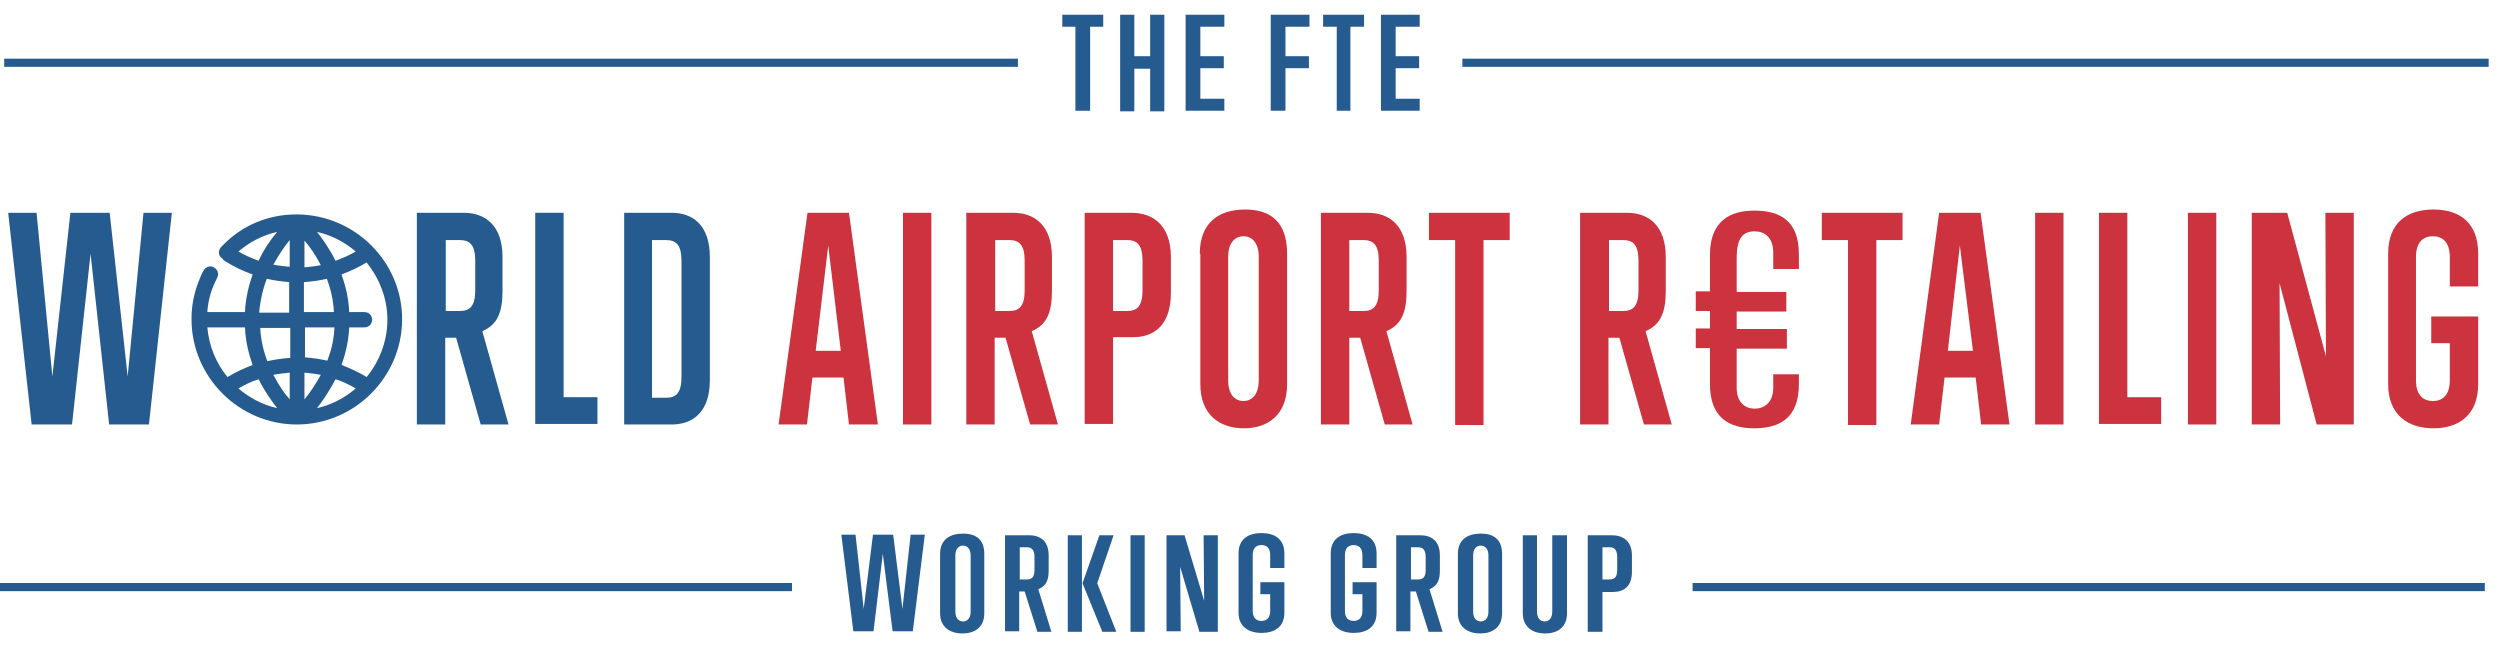
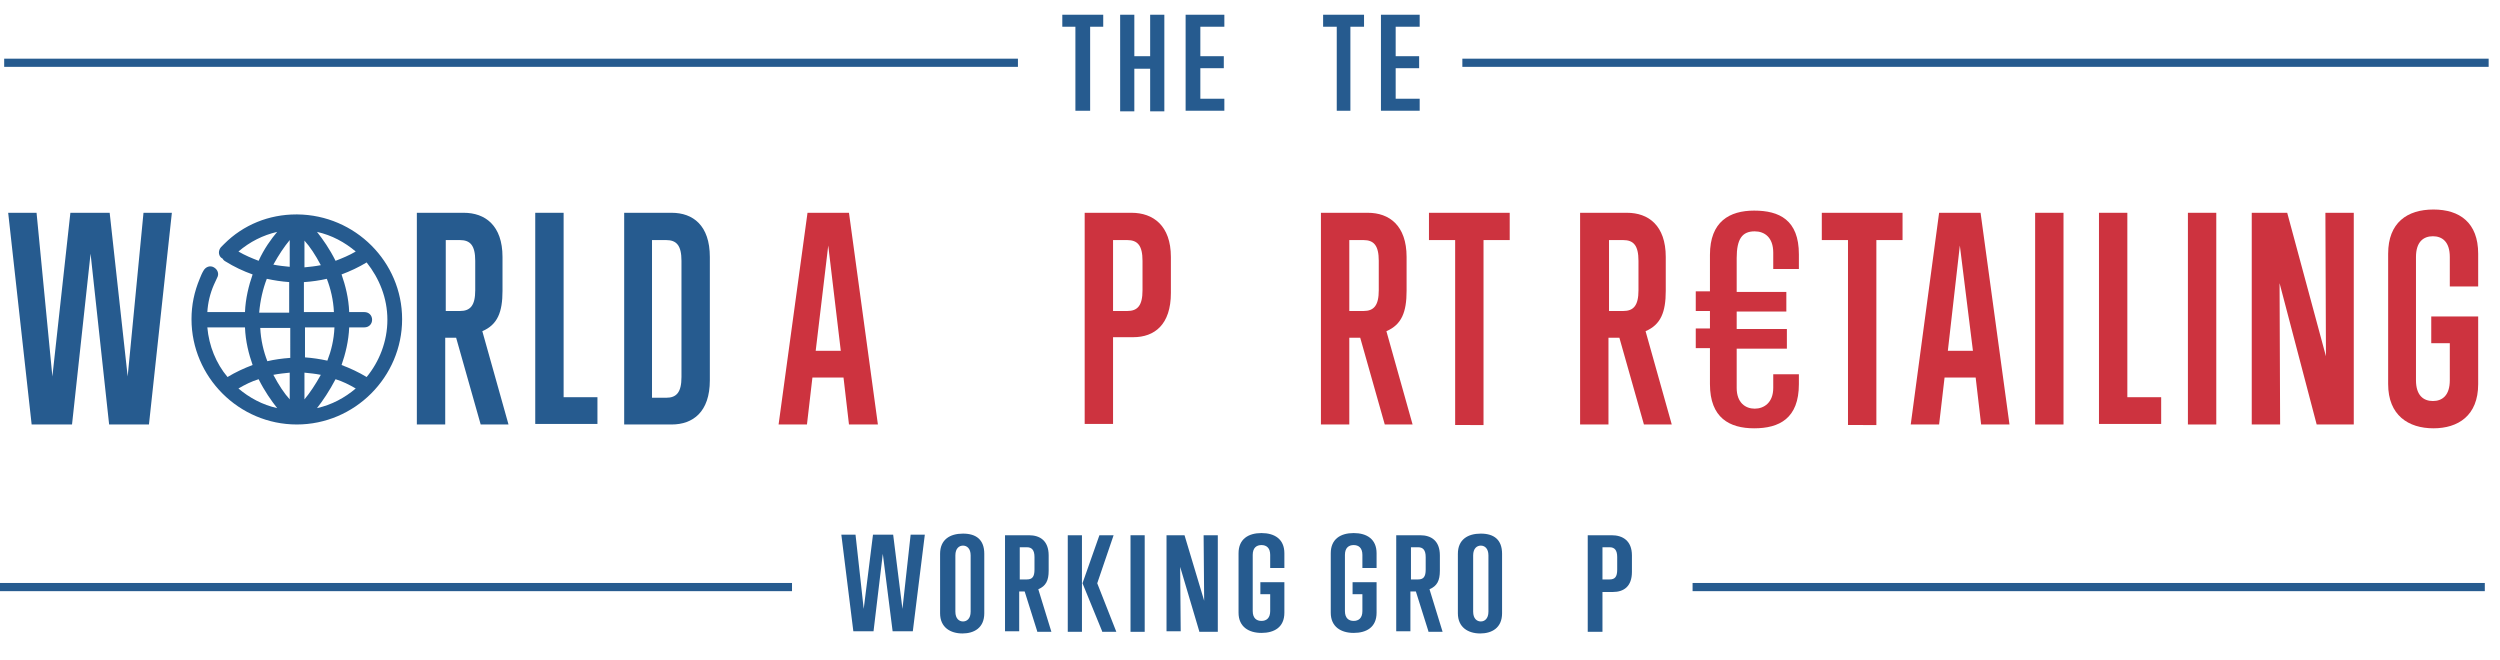
<svg xmlns="http://www.w3.org/2000/svg" version="1.1" id="Layer_1" x="0px" y="0px" viewBox="0 0 458.2 121" enable-background="new 0 0 458.2 121" xml:space="preserve">
  <g>
    <g>
      <g>
        <g>
          <path fill="#265B8F" d="M27.3,77.8h-7.3l-3.4-31.3l-3.4,31.3H5.8L1.5,39h5.2l2.9,30l3.3-30h7.2l3.3,30l2.9-30h5.2L27.3,77.8z" />
          <path fill="#265B8F" d="M88.1,77.8l-4.5-15.9h-2v15.9h-5.2V39h8.6c3.9,0,7.1,2.3,7.1,8.1v6.2c0,3.9-0.9,6.2-3.7,7.4l4.8,17.1      H88.1z M87.1,47.8c0-2.8-0.9-3.8-2.8-3.8h-2.6v13h2.6c1.9,0,2.8-1,2.8-3.8V47.8z" />
          <path fill="#265B8F" d="M98.1,77.8V39h5.2v33.8h6.2v4.9H98.1z" />
          <path fill="#265B8F" d="M114.4,77.8V39h8.7c3.9,0,7,2.3,7,8.1v22.6c0,5.8-3.1,8.1-7,8.1H114.4z M124.9,47.8      c0-2.8-0.9-3.8-2.8-3.8h-2.6v28.9h2.6c1.9,0,2.8-1,2.8-3.8V47.8z" />
          <path fill="#CD333F" d="M155.6,77.8l-1-8.6h-5.7l-1,8.6h-5.2L148,39h7.6l5.3,38.8H155.6z M151.8,45l-2.3,19.3h4.6L151.8,45z" />
-           <path fill="#CD333F" d="M165.5,77.8V39h5.2v38.8H165.5z" />
-           <path fill="#CD333F" d="M188.8,77.8l-4.5-15.9h-2v15.9h-5.2V39h8.6c3.9,0,7.1,2.3,7.1,8.1v6.2c0,3.9-0.9,6.2-3.7,7.4l4.8,17.1      H188.8z M187.8,47.8c0-2.8-0.9-3.8-2.8-3.8h-2.6v13h2.6c1.9,0,2.8-1,2.8-3.8V47.8z" />
          <path fill="#CD333F" d="M198.8,77.8V39h8.6c3.9,0,7.2,2.3,7.2,8.1v6.6c0,5.8-3,8.1-6.9,8.1H204v15.9H198.8z M209.4,47.8      c0-2.8-0.9-3.8-2.8-3.8H204v13h2.6c1.9,0,2.8-1,2.8-3.8V47.8z" />
-           <path fill="#CD333F" d="M219.9,46.5c0-5.7,3.5-8.1,8.3-8.1c4.8,0,7.7,2.4,7.7,8.1v23.9c0,5.8-3.7,8.1-7.9,8.1      c-4.4,0-8-2.4-8-8.1V46.5z M230.7,47.1c0-2.8-1.4-3.8-2.8-3.8c-1.4,0-2.8,1-2.8,3.8v22.6c0,2.8,1.4,3.8,2.8,3.8      c1.4,0,2.8-1,2.8-3.8V47.1z" />
-           <path fill="#CD333F" d="M253.8,77.8l-4.5-15.9h-2v15.9h-5.2V39h8.6c3.9,0,7.1,2.3,7.1,8.1v6.2c0,3.9-0.9,6.2-3.7,7.4l4.8,17.1      H253.8z M252.7,47.8c0-2.8-0.9-3.8-2.8-3.8h-2.6v13h2.6c1.9,0,2.8-1,2.8-3.8V47.8z" />
+           <path fill="#CD333F" d="M253.8,77.8l-4.5-15.9h-2v15.9h-5.2V39h8.6c3.9,0,7.1,2.3,7.1,8.1v6.2c0,3.9-0.9,6.2-3.7,7.4l4.8,17.1      z M252.7,47.8c0-2.8-0.9-3.8-2.8-3.8h-2.6v13h2.6c1.9,0,2.8-1,2.8-3.8V47.8z" />
          <path fill="#CD333F" d="M266.7,77.8V44h-4.8V39h14.8V44h-4.8v33.9H266.7z" />
          <path fill="#CD333F" d="M301.3,77.8l-4.5-15.9h-2v15.9h-5.2V39h8.6c3.9,0,7.1,2.3,7.1,8.1v6.2c0,3.9-0.9,6.2-3.7,7.4l4.8,17.1      H301.3z M300.3,47.8c0-2.8-0.9-3.8-2.8-3.8h-2.6v13h2.6c1.9,0,2.8-1,2.8-3.8V47.8z" />
          <path fill="#CD333F" d="M329.7,70.4c0,6.3-3.6,8.1-8.2,8.1c-4.5,0-8.1-1.9-8.1-8.1v-6.6h-2.6v-3.6h2.6v-3.2h-2.6v-3.6h2.6v-6.7      c0-6.1,3.6-8.1,8.1-8.1c4.6,0,8.2,1.7,8.2,8v2.7h-4.7v-3c0-2.8-1.6-3.9-3.4-3.9c-2.3,0-3.3,1.4-3.3,4.9v6.2h9.1v3.6h-9.1v3.2      h9.2v3.6h-9.2v7.2c0,2.7,1.6,3.8,3.3,3.8s3.4-1.1,3.4-3.8v-2.5h4.7V70.4z" />
          <path fill="#CD333F" d="M338.7,77.8V44h-4.8V39h14.8V44h-4.8v33.9H338.7z" />
          <path fill="#CD333F" d="M363.1,77.8l-1-8.6h-5.7l-1,8.6h-5.2l5.2-38.8h7.6l5.3,38.8H363.1z M359.2,45L357,64.3h4.6L359.2,45z" />
          <path fill="#CD333F" d="M373,77.8V39h5.2v38.8H373z" />
          <path fill="#CD333F" d="M384.7,77.8V39h5.2v33.8h6.2v4.9H384.7z" />
          <path fill="#CD333F" d="M401,77.8V39h5.2v38.8H401z" />
          <path fill="#CD333F" d="M424.6,77.8l-6.8-25.9l0.1,25.9h-5.2V39h6.5l7.1,26.3L426.2,39h5.2v38.8H424.6z" />
          <path fill="#CD333F" d="M449,62.9h-3.4V58h8.6v12.4c0,5.8-3.7,8.1-8.2,8.1c-4.6,0-8.3-2.4-8.3-8.1V46.5c0-5.7,3.5-8.1,8.3-8.1      c4.8,0,8.2,2.4,8.2,8.1v6H449v-5.4c0-2.8-1.4-3.8-3.1-3.8s-3.1,1-3.1,3.8v22.6c0,2.8,1.4,3.8,3.1,3.8s3.1-1,3.1-3.8V62.9z" />
        </g>
      </g>
      <path fill="#265B8F" d="M54.5,39.3C54.5,39.3,54.5,39.3,54.5,39.3c-0.1,0-0.1,0-0.1,0c0,0-0.1,0-0.1,0c0,0,0,0,0,0    c-5,0-9.7,1.9-13.2,5.4c-0.2,0.2-0.4,0.4-0.6,0.6c-0.5,0.6-0.5,1.4,0,1.9c0.1,0.1,0.2,0.1,0.3,0.2c0.1,0.2,0.3,0.4,0.5,0.5    c1.6,1,3.3,1.8,5,2.4c-0.7,2-1.3,4.4-1.4,6.9H38c0.1-1.7,0.5-3.4,1.2-5c0.2-0.4,0.4-0.9,0.6-1.3c0.4-0.7,0.1-1.5-0.6-1.9    c-0.7-0.4-1.5-0.1-1.9,0.6c-0.3,0.5-0.5,1-0.7,1.5c-1,2.4-1.5,4.8-1.5,7.4c0,10.6,8.7,19.3,19.3,19.3s19.3-8.7,19.3-19.3    C73.7,48,65.1,39.4,54.5,39.3z M67.2,69.1c-1.5-0.9-3-1.6-4.6-2.2c0.7-2,1.3-4.4,1.4-6.9h2.8c0.8,0,1.4-0.6,1.4-1.4    c0-0.8-0.6-1.4-1.4-1.4H64c-0.1-2.6-0.7-4.9-1.4-6.9c1.6-0.6,3.1-1.3,4.6-2.2C69.5,51,71,54.6,71,58.6S69.5,66.3,67.2,69.1z     M38,60h6.9c0.1,2.6,0.7,4.9,1.4,6.9c-1.6,0.6-3.1,1.3-4.6,2.2C39.6,66.6,38.3,63.4,38,60z M55.8,44.1c1,1.1,2,2.6,3,4.5    c-1,0.2-2,0.3-3,0.4V44.1z M58.1,42.5c2.7,0.6,5.1,1.9,7.1,3.6c-1.2,0.7-2.4,1.2-3.7,1.7C60.4,45.6,59.2,43.9,58.1,42.5z     M53.1,48.9c-1-0.1-2-0.2-3-0.4c1-1.8,2-3.3,3-4.5V48.9z M55.8,51.7c1.4-0.1,2.8-0.3,4.1-0.6c0.7,1.8,1.2,3.9,1.3,6.1h-5.5V51.7z     M61.3,60c-0.1,2.3-0.6,4.3-1.3,6.1c-1.4-0.3-2.7-0.5-4.1-0.6V60H61.3z M53.1,73.2c-1-1.1-2-2.6-3-4.5c1-0.2,2-0.3,3-0.4V73.2z     M55.8,68.3c1,0.1,2,0.2,3,0.4c-1,1.8-2,3.3-3,4.5V68.3z M53.1,65.6c-1.4,0.1-2.8,0.3-4.1,0.6c-0.7-1.8-1.2-3.9-1.3-6.1h5.5V65.6z     M47.4,69.5c1.1,2.2,2.3,3.9,3.4,5.3c-2.7-0.6-5.1-1.9-7.1-3.6C44.9,70.5,46.1,69.9,47.4,69.5z M61.5,69.5c1.3,0.4,2.5,1,3.7,1.7    c-2,1.7-4.4,3-7.1,3.6C59.2,73.4,60.4,71.6,61.5,69.5z M43.7,46.1c2.1-1.8,4.5-3,7.1-3.6c-1.1,1.3-2.4,3.1-3.4,5.3    C46.1,47.3,44.9,46.8,43.7,46.1z M48.9,51.1c1.4,0.3,2.7,0.5,4.1,0.6v5.6h-5.5C47.7,55,48.2,52.9,48.9,51.1z" />
    </g>
    <rect x="0.7" y="10.9" transform="matrix(-1 -9.897539e-12 9.897539e-12 -1 187.267 23.153)" fill="#265B8F" width="185.8" height="1.5" />
    <rect x="268" y="10.9" transform="matrix(-1 -9.775858e-12 9.775858e-12 -1 724.12 23.153)" fill="#265B8F" width="188.1" height="1.5" />
    <g>
      <g>
        <path fill="#265B8F" d="M197.1,20.4V4.9h-2.4V2.7h7.5v2.2h-2.4v15.4H197.1z" />
        <path fill="#265B8F" d="M210.8,20.4v-7.8h-2.9v7.8h-2.6V2.7h2.6v7.6h2.9V2.7h2.6v17.7H210.8z" />
        <path fill="#265B8F" d="M217.3,20.4V2.7h7.1v2.2h-4.4v5.4h4.3v2.2h-4.3v5.6h4.4v2.2H217.3z" />
-         <path fill="#265B8F" d="M232.9,20.4V2.7h7.1v2.2h-4.4v5.4h4.3v2.2h-4.3v7.8H232.9z" />
        <path fill="#265B8F" d="M245,20.4V4.9h-2.5V2.7h7.5v2.2h-2.5v15.4H245z" />
        <path fill="#265B8F" d="M253.1,20.4V2.7h7.1v2.2h-4.4v5.4h4.3v2.2h-4.3v5.6h4.4v2.2H253.1z" />
      </g>
    </g>
    <g>
      <g>
        <path fill="#265B8F" d="M167.3,115.7h-3.7l-1.8-14.2l-1.7,14.2h-3.7l-2.2-17.7h2.6l1.5,13.6l1.7-13.6h3.7l1.7,13.6l1.5-13.6h2.6     L167.3,115.7z" />
        <path fill="#265B8F" d="M172.3,101.5c0-2.6,1.8-3.7,4.2-3.7c2.4,0,3.9,1.1,3.9,3.7v10.9c0,2.7-1.9,3.7-4,3.7     c-2.2,0-4.1-1.1-4.1-3.7V101.5z M177.9,101.8c0-1.3-0.7-1.8-1.4-1.8s-1.4,0.5-1.4,1.8v10.3c0,1.3,0.7,1.8,1.4,1.8     s1.4-0.5,1.4-1.8V101.8z" />
        <path fill="#265B8F" d="M190.1,115.7l-2.3-7.3h-1v7.3h-2.6V98.1h4.4c2,0,3.6,1,3.6,3.7v2.8c0,1.8-0.5,2.8-1.9,3.4l2.4,7.8H190.1z      M189.6,102.1c0-1.3-0.5-1.8-1.4-1.8h-1.3v5.9h1.3c1,0,1.4-0.5,1.4-1.8V102.1z" />
        <path fill="#265B8F" d="M195.7,115.7V98.1h2.6v17.7H195.7z M202,115.7l-3.6-8.8l3.1-8.8h2.6l-3,8.8l3.5,8.9H202z" />
        <path fill="#265B8F" d="M207.2,115.7V98.1h2.6v17.7H207.2z" />
        <path fill="#265B8F" d="M219.8,115.7l-3.5-11.8l0.1,11.8h-2.6V98.1h3.3l3.6,12l-0.1-12h2.6v17.7H219.8z" />
        <path fill="#265B8F" d="M232.7,108.9H231v-2.2h4.4v5.6c0,2.7-1.9,3.7-4.2,3.7c-2.3,0-4.2-1.1-4.2-3.7v-10.9     c0-2.6,1.8-3.7,4.2-3.7c2.4,0,4.2,1.1,4.2,3.7v2.7h-2.6v-2.4c0-1.3-0.7-1.8-1.6-1.8s-1.6,0.5-1.6,1.8v10.3c0,1.3,0.7,1.8,1.6,1.8     s1.6-0.5,1.6-1.8V108.9z" />
        <path fill="#265B8F" d="M249.7,108.9h-1.8v-2.2h4.4v5.6c0,2.7-1.9,3.7-4.2,3.7c-2.3,0-4.2-1.1-4.2-3.7v-10.9     c0-2.6,1.8-3.7,4.2-3.7c2.4,0,4.2,1.1,4.2,3.7v2.7h-2.6v-2.4c0-1.3-0.7-1.8-1.6-1.8c-0.9,0-1.6,0.5-1.6,1.8v10.3     c0,1.3,0.7,1.8,1.6,1.8c0.9,0,1.6-0.5,1.6-1.8V108.9z" />
        <path fill="#265B8F" d="M261.8,115.7l-2.3-7.3h-1v7.3h-2.6V98.1h4.4c2,0,3.6,1,3.6,3.7v2.8c0,1.8-0.5,2.8-1.9,3.4l2.4,7.8H261.8z      M261.3,102.1c0-1.3-0.5-1.8-1.4-1.8h-1.3v5.9h1.3c1,0,1.4-0.5,1.4-1.8V102.1z" />
        <path fill="#265B8F" d="M267.2,101.5c0-2.6,1.8-3.7,4.2-3.7c2.4,0,3.9,1.1,3.9,3.7v10.9c0,2.7-1.9,3.7-4,3.7     c-2.2,0-4.1-1.1-4.1-3.7V101.5z M272.8,101.8c0-1.3-0.7-1.8-1.4-1.8c-0.7,0-1.4,0.5-1.4,1.8v10.3c0,1.3,0.7,1.8,1.4,1.8     c0.7,0,1.4-0.5,1.4-1.8V101.8z" />
-         <path fill="#265B8F" d="M284.6,98.1h2.6v14.3c0,2.7-1.9,3.7-4,3.7c-2.2,0-4.1-1.1-4.1-3.7V98.1h2.6v14c0,1.3,0.7,1.8,1.4,1.8     c0.7,0,1.4-0.5,1.4-1.8V98.1z" />
        <path fill="#265B8F" d="M291,115.7V98.1h4.4c2,0,3.7,1,3.7,3.7v3c0,2.7-1.5,3.7-3.5,3.7h-1.9v7.3H291z M296.4,102.1     c0-1.3-0.5-1.8-1.4-1.8h-1.3v5.9h1.3c1,0,1.4-0.5,1.4-1.8V102.1z" />
      </g>
      <rect x="310.2" y="106.9" transform="matrix(-1 -1.266866e-11 1.266866e-11 -1 765.616 215.247)" fill="#265B8F" width="145.2" height="1.5" />
      <rect x="0" y="106.9" transform="matrix(-1 -1.266866e-11 1.266866e-11 -1 145.16 215.247)" fill="#265B8F" width="145.2" height="1.5" />
    </g>
  </g>
  <g>
</g>
  <g>
</g>
  <g>
</g>
  <g>
</g>
  <g>
</g>
  <g>
</g>
  <g>
</g>
  <g>
</g>
  <g>
</g>
  <g>
</g>
  <g>
</g>
  <g>
</g>
  <g>
</g>
  <g>
</g>
  <g>
</g>
</svg>